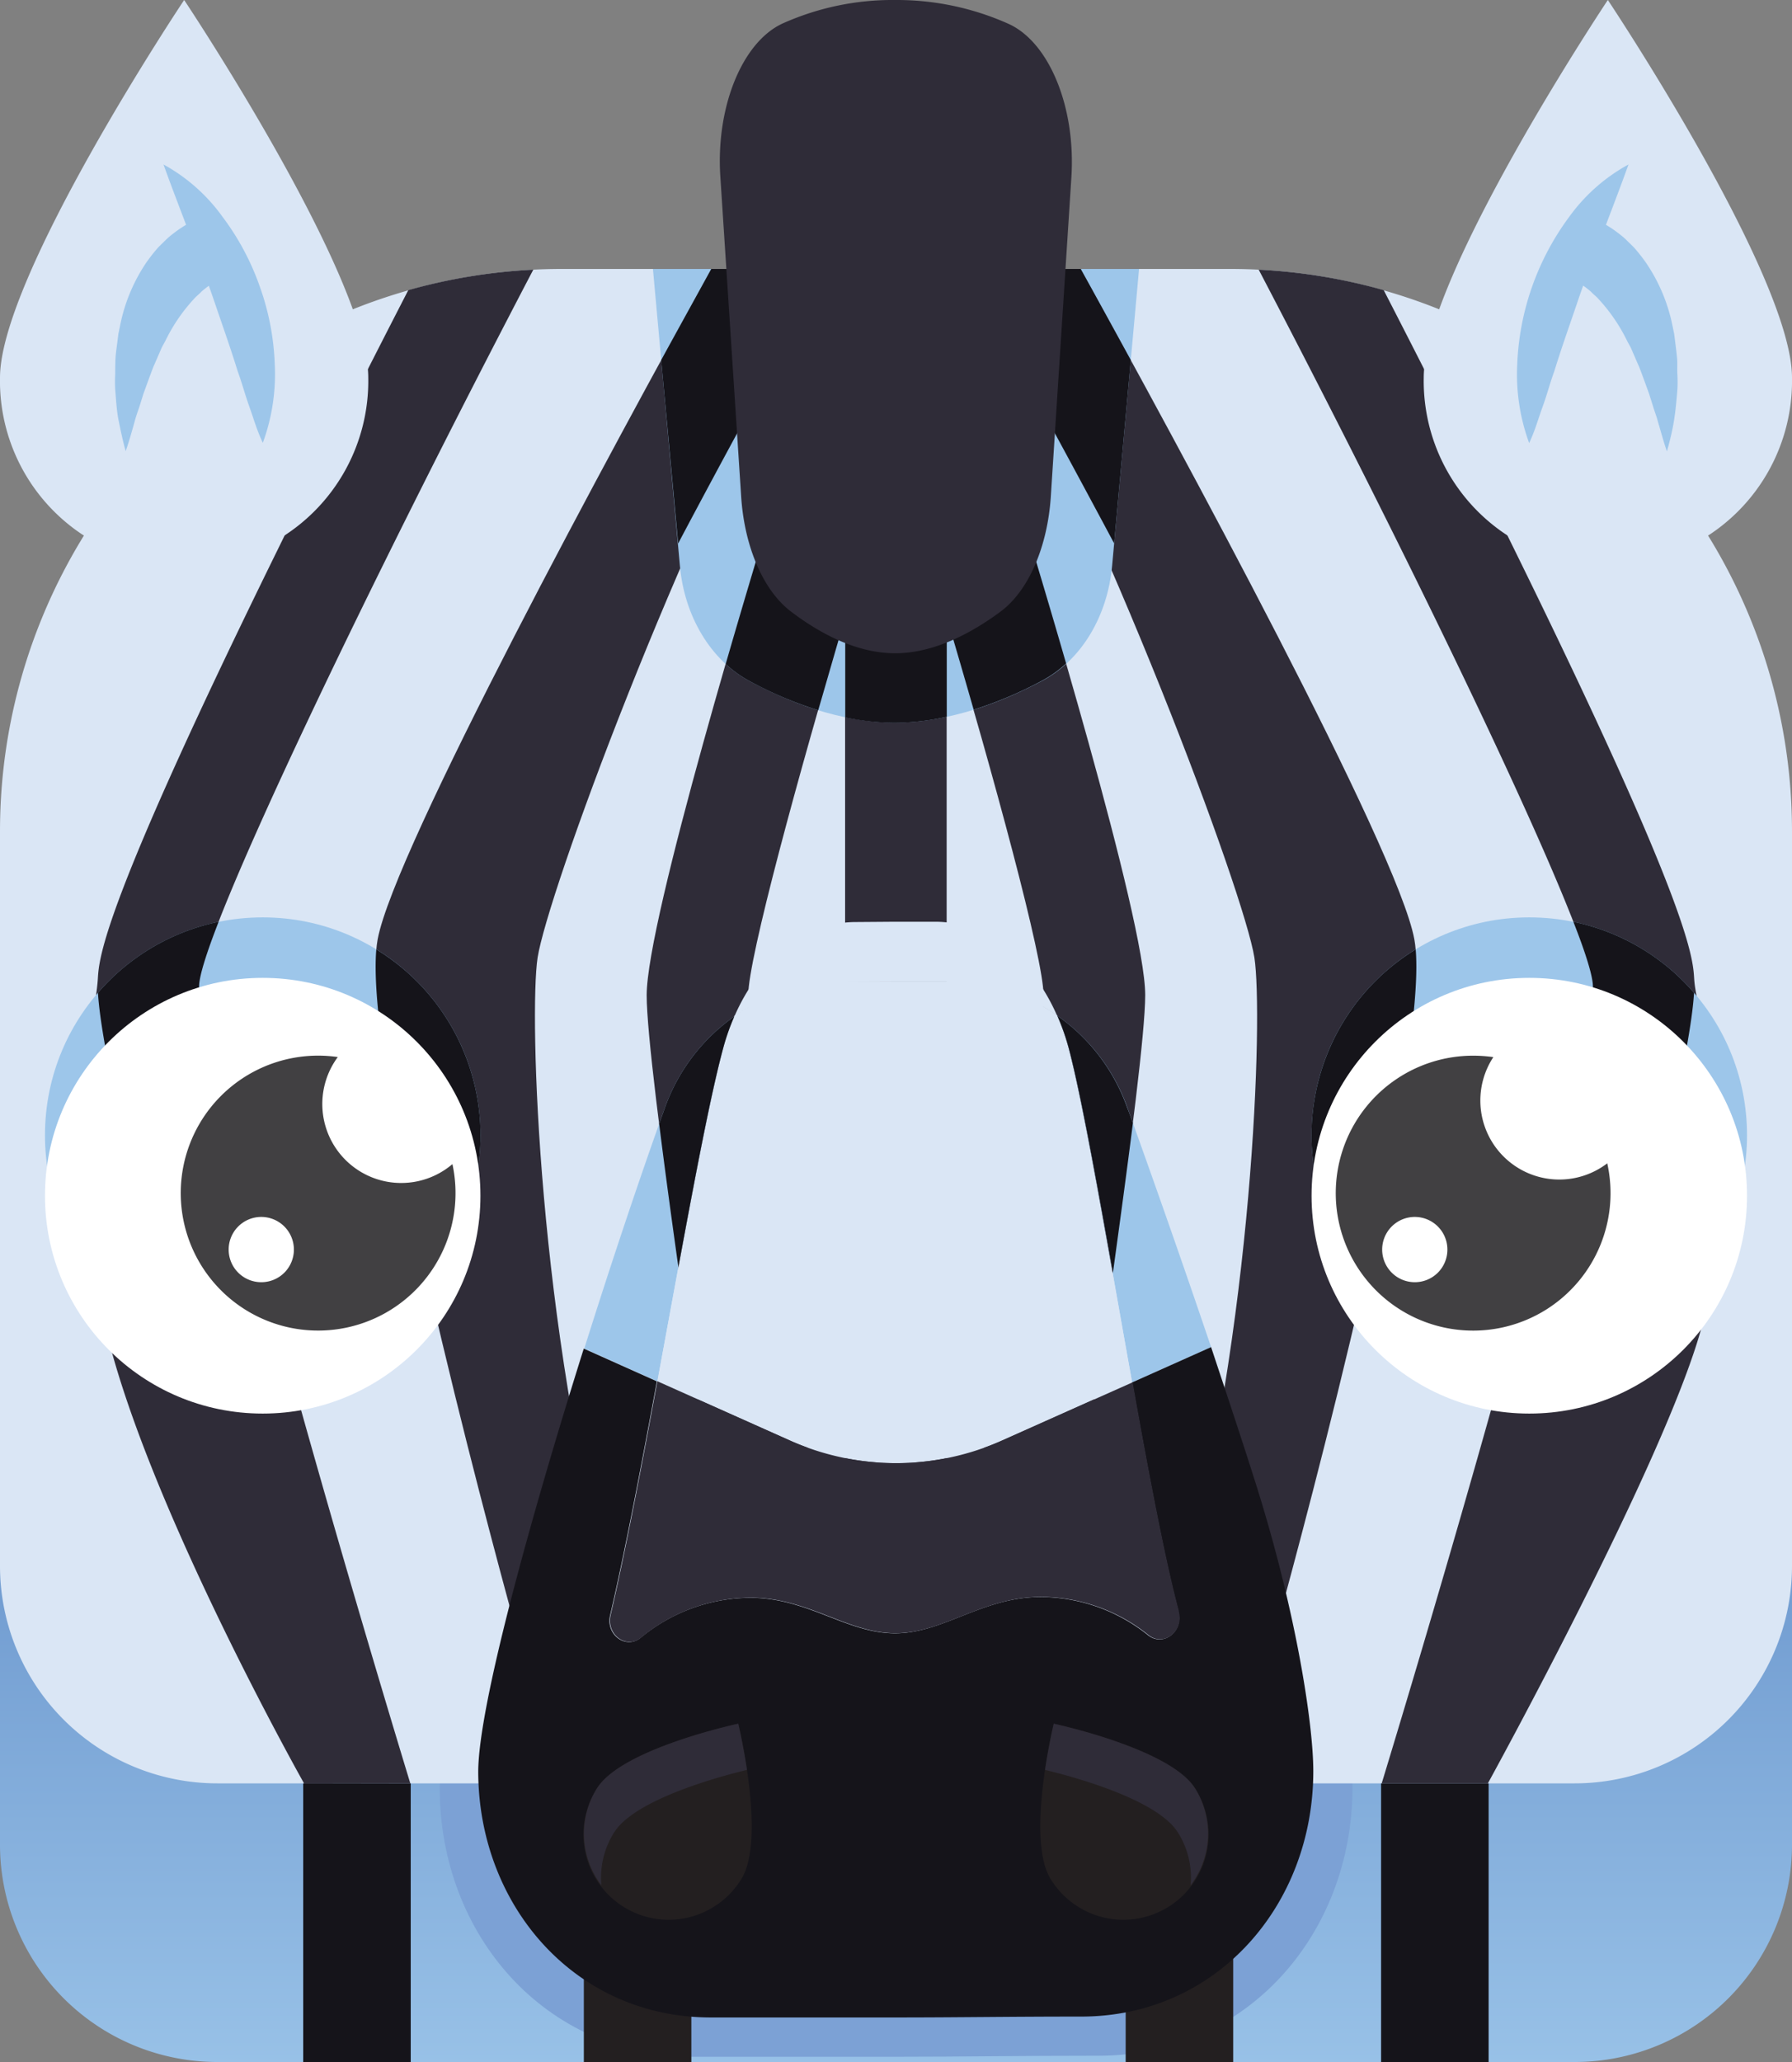
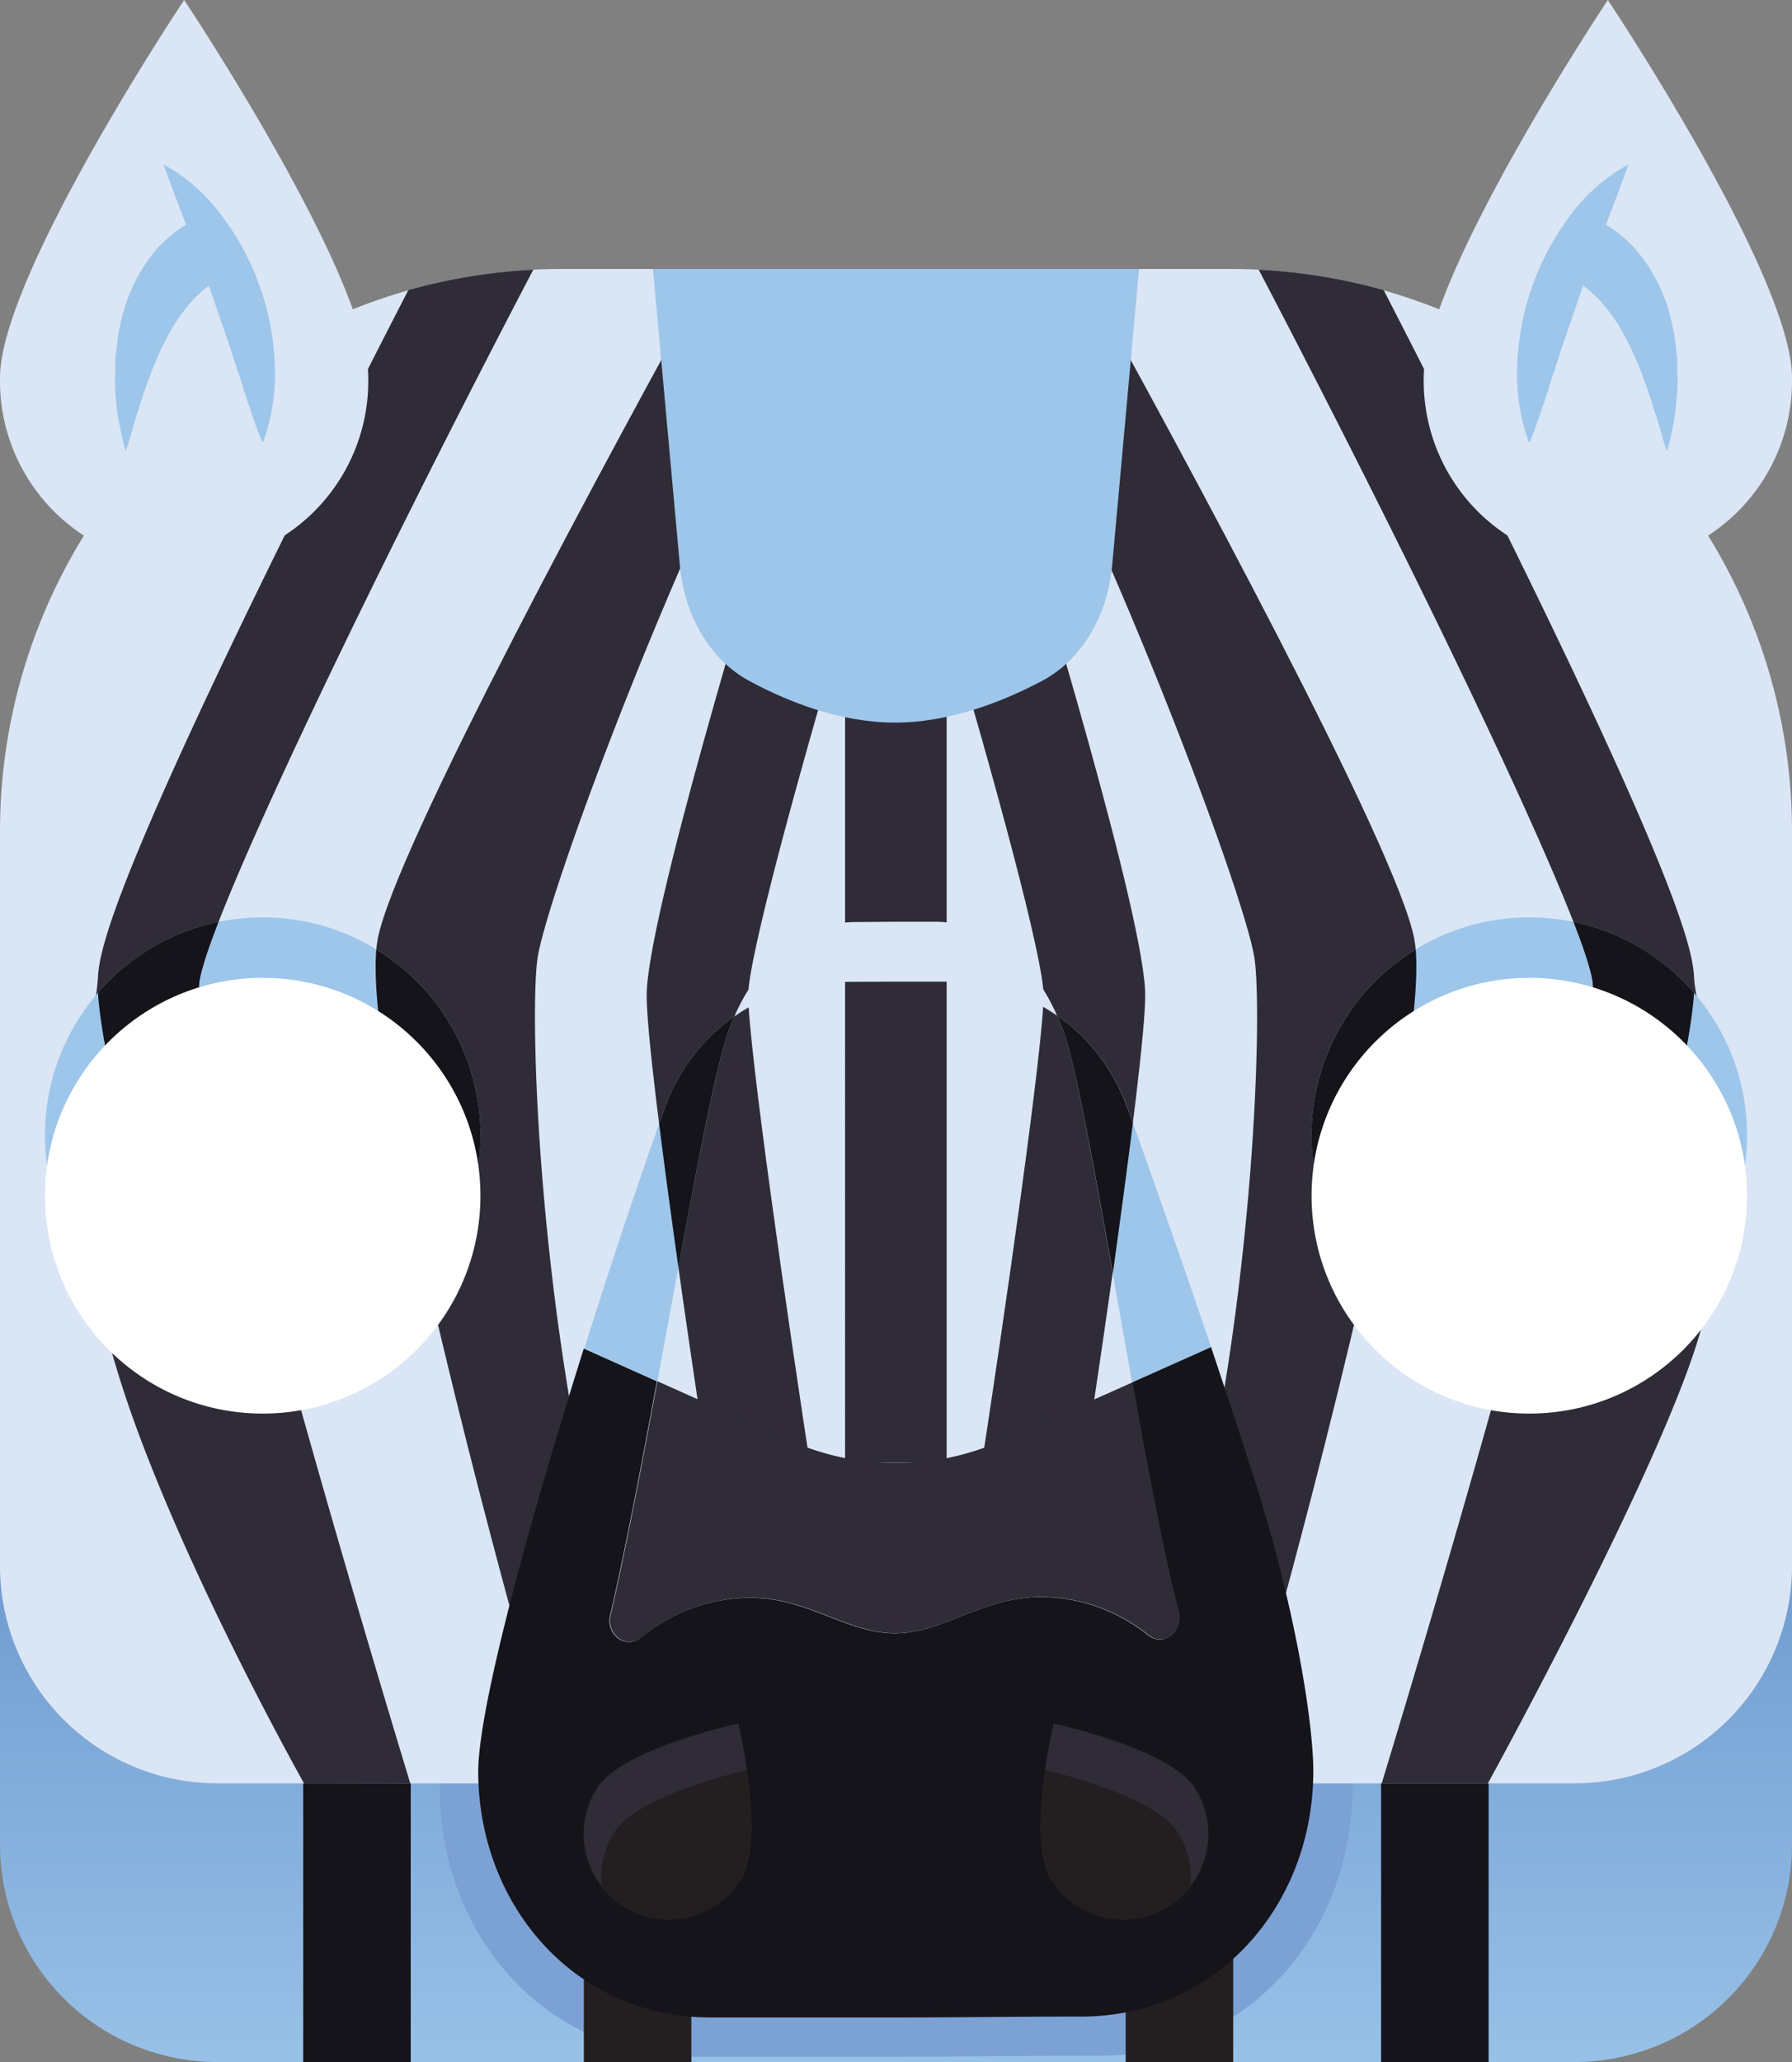
<svg xmlns="http://www.w3.org/2000/svg" id="Layer_1" data-name="Layer 1" viewBox="0 0 300 345">
  <rect x="0" y="0" width="300" height="345" fill="#808080" stroke="none" />
  <defs>
    <linearGradient id="linear-gradient" x1="150" y1="356.11" x2="150" y2="161.16" gradientUnits="userSpaceOnUse">
      <stop offset="0" stop-color="#9dc6ea" />
      <stop offset="1" stop-color="#416eb5" />
    </linearGradient>
  </defs>
  <path d="M263.62,345H36.38A36.38,36.38,0,0,1,0,308.62V259.14H300v49.48A36.38,36.38,0,0,1,263.62,345Z" fill="url(#linear-gradient)" />
  <path d="M73.62,299.22c0,24.52,17.69,44.9,42.49,44.9h34c11.27,0,20.33-.17,33.82-.17,24.8,0,42.49-20.37,42.49-44.89,0-.36,0-.75,0-1.15H73.66C73.64,298.37,73.62,298.81,73.62,299.22Z" fill="#7ca1d5" />
  <path d="M205.94,45H94.06A94.06,94.06,0,0,0,0,139.06V262a36.38,36.38,0,0,0,36.38,36.38H263.62A36.38,36.38,0,0,0,300,262V139.06A94.06,94.06,0,0,0,205.94,45Z" fill="#dae6f5" />
  <path d="M68.69,298.39C50.6,238.87,32.78,173.9,33.34,164.76S62.12,97,89.28,45.12a94.46,94.46,0,0,0-20.93,3.43C62.85,59.23,54.65,75.32,46.47,92c-29.35,59.69-29.87,68.14-30.09,71.75-.5,8.09-6.85,29.38,2.4,62.67,8.22,29.57,32.14,72,32.14,72Z" fill="#2f2c38" />
  <path d="M213.89,271.66c4.39-16,26.13-96.63,22.89-114.48-2.73-15-39.64-82.87-55.85-112.18H119.07C102.86,74.31,66,142.16,63.22,157.18,60,175,81.72,255.68,86.11,271.66l16.39-4.5C90.08,221.94,88.57,169.58,90,160.22c1.65-10.56,23.41-70,45.51-109.85V84.83l-5.69-1.75c-3.6,11.71-21.56,70.77-21.56,83.44,0,12.32,9.94,77.17,11.07,84.52l16.81-2.59c-4.38-28.36-10.88-73.59-10.88-81.93,0-6.17,8.41-36.89,16.22-63.22V244.76h17V103.3c7.81,26.33,16.22,57.05,16.22,63.22,0,8.34-6.5,53.57-10.88,81.93L180.65,251c1.13-7.35,11.07-72.2,11.07-84.52,0-12.67-18-71.73-21.56-83.44l-6.8,2.09V48.36C185.49,88.22,208.31,149.48,210,160.22c1.45,9.36-.06,61.72-12.48,106.94Z" fill="#2f2c38" />
  <path d="M283.62,163.72c-.22-3.61-.74-12.06-30.09-71.75-8.18-16.65-16.38-32.74-21.88-43.42a94.46,94.46,0,0,0-20.93-3.43C237.88,97,266.05,155.53,266.66,164.76s-17.26,74.11-35.35,133.63h17.77s29.31-53.23,35.67-75.9C294,189.44,284.18,172.78,283.62,163.72Z" fill="#2f2c38" />
  <rect x="50.76" y="298.39" width="18" height="46.61" fill="#15141a" />
  <rect x="231.21" y="298.39" width="18" height="46.61" fill="#15141a" />
  <rect x="97.74" y="298.39" width="18" height="46.61" fill="#231f20" />
  <rect x="188.45" y="298.39" width="18" height="46.61" fill="#231f20" />
  <path d="M189.53,231.3l13.22-5.91c-5-14.78-10.07-29.12-14.06-40.19A31.72,31.72,0,0,0,177,169.94a37.38,37.38,0,0,1,1.91,5.4C181.55,185.35,185.57,209.23,189.53,231.3Z" fill="#9dc6ea" />
  <path d="M121.07,175.39a37,37,0,0,1,1.87-5.32,31.67,31.67,0,0,0-11.59,15.17c-4,11.1-8.86,25.53-13.54,40.4l12.24,5.48C114.18,208.85,118.19,186.15,121.07,175.39Z" fill="#9dc6ea" />
  <path d="M119,337.55h31.06c10.32,0,18.6-.15,30.94-.15,22.68,0,38.86-18.64,38.86-41.06,0-7.93-2.92-26.85-9.55-47.86-2.38-7.55-5-15.38-7.56-23.09l-13.22,5.91c2.76,15.41,5.5,29.94,7.74,38.24,0,0,0,.1,0,.15.88,3.29-2.53,5.91-5.07,3.91a28.89,28.89,0,0,0-18-6.4c-9.74,0-16.28,6.08-24.37,6.08s-14.58-5.95-24.26-5.95a29,29,0,0,0-18.33,6.7c-2.47,2-5.86-.52-5.1-3.78,2.48-10.66,5.18-24.81,7.83-39.13l-12.24-5.48c-9.18,29.19-17.67,60.08-17.67,70.84C80.14,318.91,96.32,337.55,119,337.55Z" fill="#15141a" />
  <path d="M149.94,164.24h8.88a31.7,31.7,0,0,1,18.15,5.7c-4.21-9.61-11.92-15.72-20.41-15.72h-6.65l-6.63.05c-8.48,0-16.16,6.19-20.34,15.8a31.79,31.79,0,0,1,18.12-5.79Z" fill="#dae6f5" />
-   <path d="M110.05,231.12,132.2,241a43.56,43.56,0,0,0,35.6,0l21.73-9.72c-4-22.07-8-46-10.65-56a37.38,37.38,0,0,0-1.91-5.4,31.7,31.7,0,0,0-18.15-5.7h-8.88l-8.88,0a31.79,31.79,0,0,0-18.12,5.79,37,37,0,0,0-1.87,5.32C118.19,186.15,114.18,208.85,110.05,231.12Z" fill="#dae6f5" />
  <path d="M132.2,241l-22.15-9.9c-2.65,14.32-5.35,28.47-7.83,39.13-.76,3.26,2.63,5.78,5.1,3.78a29,29,0,0,1,18.33-6.7c9.68,0,16.18,5.95,24.26,5.95s14.63-6.08,24.37-6.08a28.89,28.89,0,0,1,18,6.4c2.54,2,5.95-.62,5.07-3.91,0-.05,0-.1,0-.15-2.24-8.3-5-22.83-7.74-38.24L167.8,241A43.56,43.56,0,0,1,132.2,241Z" fill="#2f2c38" />
  <path d="M189.66,187.9c-.33-.92-.66-1.82-1-2.7A31.72,31.72,0,0,0,177,169.94a37.38,37.38,0,0,1,1.91,5.4c1.94,7.25,4.58,21.8,7.4,37.66C187.49,204.44,188.69,195.63,189.66,187.9Z" fill="#15141a" />
  <path d="M121.07,175.39a37,37,0,0,1,1.87-5.32,31.67,31.67,0,0,0-11.59,15.17c-.32.9-.66,1.84-1,2.79.92,7.39,2.06,15.76,3.22,24C116.4,196.72,119,183,121.07,175.39Z" fill="#15141a" />
  <path d="M200.06,299.21A14.27,14.27,0,1,1,175.9,314.4c-4.2-6.67.51-26,.51-26S195.87,292.53,200.06,299.21Z" fill="#231f20" />
  <path d="M197.2,306.61a14.11,14.11,0,0,1,2.12,8.84,14.26,14.26,0,0,0,.74-16.24c-4.19-6.68-23.65-10.81-23.65-10.81s-.81,3.35-1.46,7.73C179.48,297.22,193.69,301,197.2,306.61Z" fill="#2f2c38" />
  <path d="M99.94,299.21A14.27,14.27,0,1,0,124.1,314.4c4.2-6.67-.51-26-.51-26S104.13,292.53,99.94,299.21Z" fill="#231f20" />
  <path d="M102.8,306.61c3.51-5.59,17.72-9.39,22.25-10.48-.65-4.38-1.46-7.73-1.46-7.73s-19.46,4.13-23.65,10.81a14.26,14.26,0,0,0,.74,16.24A14.11,14.11,0,0,1,102.8,306.61Z" fill="#2f2c38" />
  <circle cx="43.98" cy="189.94" r="36.45" fill="#9dc6ea" />
  <path d="M63,158.85c-.87,9.85,3.36,32.39,8.5,55a36.44,36.44,0,0,0-8.5-55Z" fill="#15141a" />
  <path d="M33.34,164.76c.12-1.79,1.28-5.44,3.26-10.53a36.44,36.44,0,0,0-20.2,11.88c.57,9.56,6.12,32.35,12.84,57.17A36.24,36.24,0,0,0,44,226.39c1.25,0,2.5-.06,3.72-.18C39,194.75,33,170.13,33.34,164.76Z" fill="#15141a" />
  <circle cx="43.98" cy="200.06" r="36.45" fill="#fff" />
-   <path d="M75.74,194.77a13.21,13.21,0,0,1-19.19-17.91,23,23,0,1,0,19.19,17.91Zm-32,19.76a5.46,5.46,0,1,1,5.46-5.45A5.45,5.45,0,0,1,43.69,214.53Z" fill="#414042" />
  <circle cx="256.02" cy="189.94" r="36.45" fill="#9dc6ea" />
  <path d="M237,158.85a36.44,36.44,0,0,0-8.5,55C233.63,191.24,237.86,168.7,237,158.85Z" fill="#15141a" />
  <path d="M263.4,154.23c2,5.09,3.14,8.74,3.26,10.53.33,5.37-5.68,30-14.36,61.45,1.22.12,2.47.18,3.72.18a36.24,36.24,0,0,0,14.74-3.11c6.72-24.82,12.27-47.61,12.84-57.17A36.44,36.44,0,0,0,263.4,154.23Z" fill="#15141a" />
  <circle cx="256.02" cy="200.06" r="36.45" fill="#fff" />
-   <path d="M269.07,194.64A13.22,13.22,0,0,1,250,176.87a24.25,24.25,0,0,0-3.32-.24,23,23,0,1,0,22.39,18Zm-32.21,19.89a5.46,5.46,0,1,1,5.45-5.45A5.45,5.45,0,0,1,236.86,214.53Z" fill="#414042" />
  <path d="M61.65,63.19A30.83,30.83,0,1,1,0,63.19C0,46.17,30.83,0,30.83,0S61.65,46.17,61.65,63.19Z" fill="#dae6f5" />
  <path d="M300,63.19a30.83,30.83,0,1,1-61.65,0c0-17,30.82-63.19,30.82-63.19S300,46.17,300,63.19Z" fill="#dae6f5" />
  <path d="M27.37,27.52a29.78,29.78,0,0,1,9.93,8.82A42.93,42.93,0,0,1,43.51,48,42.9,42.9,0,0,1,46,61a33.33,33.33,0,0,1-2,13.09C43,72,42.45,70,41.73,68s-1.24-4-1.94-5.89c-1.2-3.89-2.54-7.64-3.82-11.41S33.26,43.2,31.83,39.4,28.9,31.76,27.37,27.52Z" fill="#9dc6ea" />
  <path d="M37.41,46.33l.14,0s0,0,0,0l-.08,0-.27.13c-.18.07-.42.22-.64.32s-.46.28-.69.4-.47.33-.7.49a15.51,15.51,0,0,0-1.42,1.1c-.42.46-.94.83-1.36,1.33a29,29,0,0,0-4.74,7l-.55,1-.46,1.06c-.31.71-.61,1.43-.94,2.15-.57,1.47-1.11,3-1.67,4.52-.25.78-.48,1.56-.74,2.35s-.56,1.58-.76,2.39c-.46,1.62-.91,3.25-1.49,4.91-.47-1.66-.82-3.35-1.17-5.06s-.43-3.45-.58-5.2a23.4,23.4,0,0,1,0-2.65c0-.88,0-1.78.05-2.67s.2-1.79.31-2.69l.17-1.35.28-1.36a28.77,28.77,0,0,1,4.42-10.61,29.1,29.1,0,0,1,1.91-2.43c.36-.38.75-.75,1.13-1.12a11.28,11.28,0,0,1,1.2-1.07,20.22,20.22,0,0,1,2.76-1.87c.54-.26,1-.53,1.61-.76l.89-.33.52-.16.28-.08.44-.1Z" fill="#9dc6ea" />
  <path d="M272.63,27.52c-1.53,4.24-3,8.05-4.46,11.88s-2.86,7.52-4.14,11.29-2.62,7.52-3.82,11.41C259.51,64,259,66,258.27,68S257,72,256,74.13A33.33,33.33,0,0,1,254,61a44.31,44.31,0,0,1,8.69-24.7A29.78,29.78,0,0,1,272.63,27.52Z" fill="#9dc6ea" />
  <path d="M264.79,36l.44.1.28.08.52.16.89.33c.59.23,1.07.5,1.61.76a20.22,20.22,0,0,1,2.76,1.87,11.28,11.28,0,0,1,1.2,1.07c.38.37.77.74,1.13,1.12a29.1,29.1,0,0,1,1.91,2.43A28.77,28.77,0,0,1,280,54.54l.28,1.36.17,1.35c.11.9.23,1.8.31,2.69s0,1.79.05,2.67a23.4,23.4,0,0,1,0,2.65c-.15,1.75-.3,3.49-.58,5.2s-.7,3.4-1.17,5.06c-.58-1.66-1-3.29-1.49-4.91-.2-.81-.51-1.6-.76-2.39s-.49-1.57-.74-2.35c-.56-1.54-1.1-3.05-1.67-4.52-.33-.72-.63-1.44-.94-2.15l-.46-1.06-.55-1a29,29,0,0,0-4.74-7c-.42-.5-.94-.87-1.36-1.33a15.51,15.51,0,0,0-1.42-1.1c-.23-.16-.46-.35-.7-.49s-.47-.27-.69-.4-.46-.25-.64-.32l-.27-.13-.08,0s0,0,0,0l.14,0Z" fill="#9dc6ea" />
  <path d="M149.81,120.9c9.24,0,18.13-3.53,24.68-7s10.93-10.82,11.69-19.24L190.69,45H109.31l4.52,49.74c.76,8.37,5.14,15.7,11.59,19.18S140.62,120.9,149.81,120.9Z" fill="#9dc6ea" />
-   <path d="M110.69,60.24c3.13-5.72,6-10.9,8.38-15.24h61.86c2.4,4.33,5.25,9.52,8.38,15.24l-2.79,30.68c-7.9-14.8-16.07-29.78-23.16-42.56V85.17l6.8-2.09c1.34,4.36,4.67,15.28,8.32,27.93a19.55,19.55,0,0,1-4,2.86A66.49,66.49,0,0,1,163,118.74c-1.48-5.17-3-10.39-4.5-15.44v16.63a41.77,41.77,0,0,1-8.69,1,40.83,40.83,0,0,1-8.31-.9V103.3c-1.51,5.08-3,10.33-4.52,15.53a63.78,63.78,0,0,1-11.56-4.91,19,19,0,0,1-3.93-2.83c3.67-12.68,7-23.64,8.35-28l5.69,1.75V50.37c-6.83,12.33-14.57,26.52-22,40.56Z" fill="#15141a" />
-   <path d="M175.92,83.06c-.55,8.42-3.72,15.77-8.38,19.24s-11.06,7-17.68,7-12.86-3.49-17.47-7-7.76-10.81-8.31-19.19l-3.49-53.59C119.83,17.92,124.25,7,131.06,3.91A45,45,0,0,1,149.86,0a45.78,45.78,0,0,1,19,4c6.82,3.1,11.26,14,10.5,25.68Z" fill="#2f2c38" />
</svg>